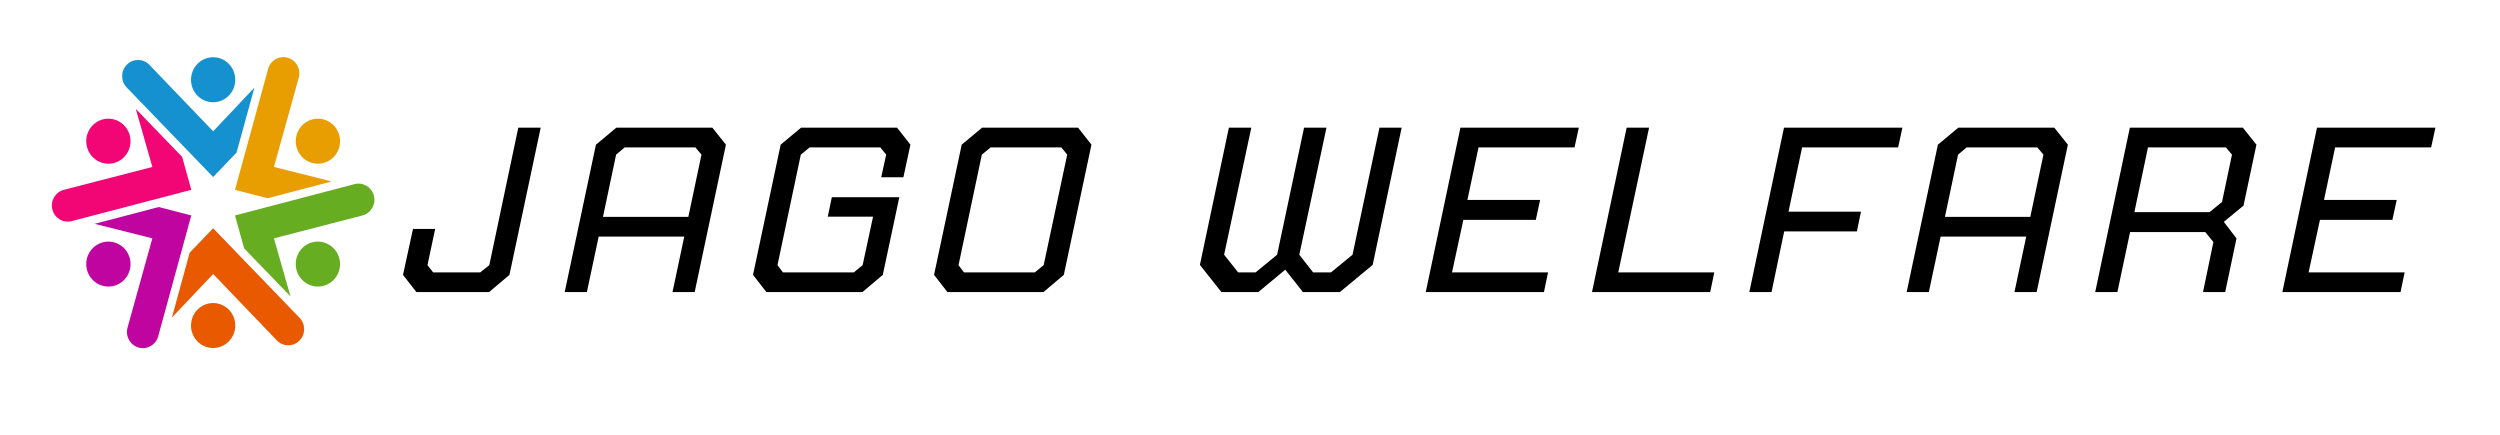
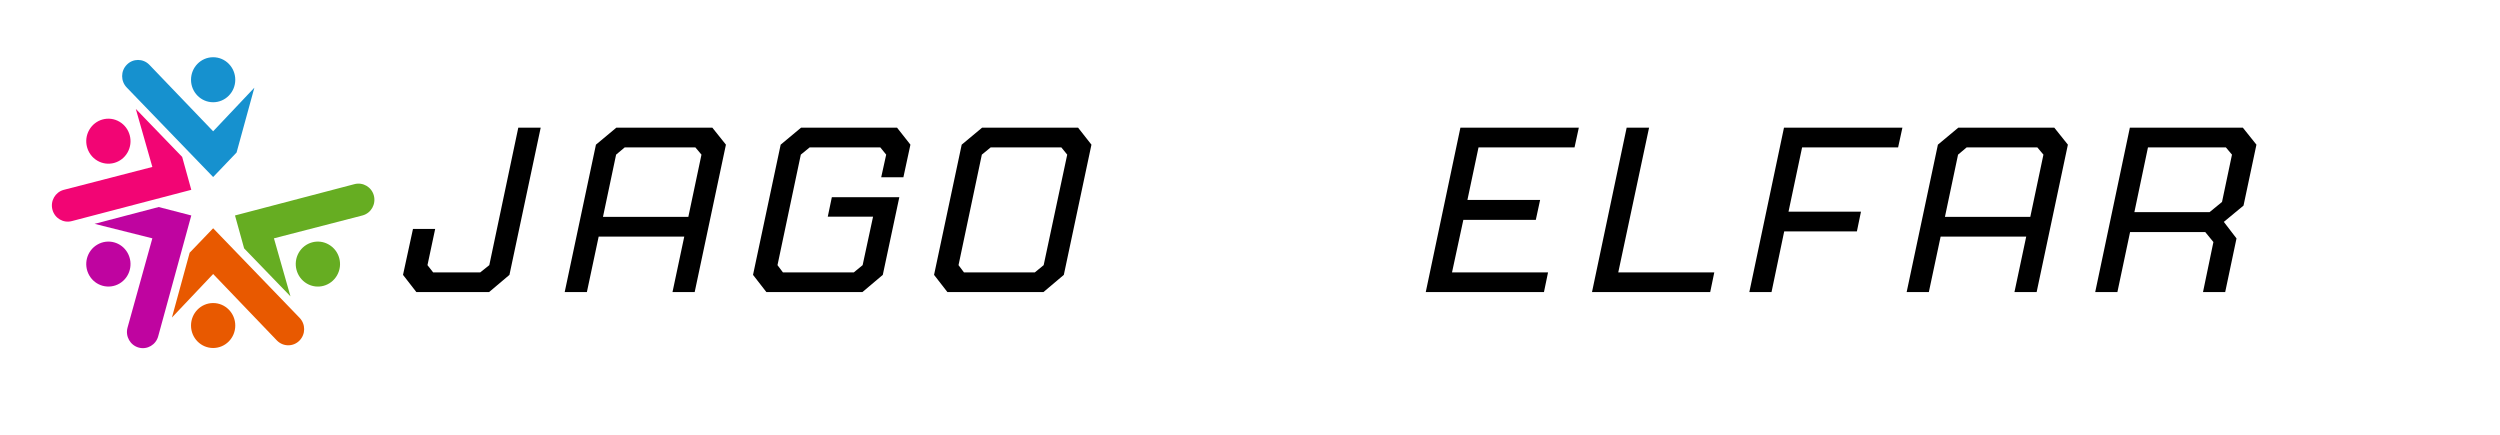
<svg xmlns="http://www.w3.org/2000/svg" width="230" zoomAndPan="magnify" viewBox="0 0 172.5 30" height="40" preserveAspectRatio="xMidYMid meet" version="1.0">
  <defs>
    <g />
    <clipPath id="72f32070d2">
      <path d="M 8 3.82 L 18 3.82 L 18 13 L 8 13 Z M 8 3.82 " clip-rule="nonzero" />
    </clipPath>
    <clipPath id="7e9dd8baac">
      <path d="M 16 3.82 L 24 3.82 L 24 14 L 16 14 Z M 16 3.82 " clip-rule="nonzero" />
    </clipPath>
    <clipPath id="73bf90c31c">
      <path d="M 16 12 L 25.957 12 L 25.957 21 L 16 21 Z M 16 12 " clip-rule="nonzero" />
    </clipPath>
    <clipPath id="832cfdc381">
      <path d="M 11 15 L 21 15 L 21 24.141 L 11 24.141 Z M 11 15 " clip-rule="nonzero" />
    </clipPath>
    <clipPath id="f27103741a">
      <path d="M 5 14 L 14 14 L 14 24.141 L 5 24.141 Z M 5 14 " clip-rule="nonzero" />
    </clipPath>
    <clipPath id="c52b4ef978">
      <path d="M 3.457 7 L 14 7 L 14 16 L 3.457 16 Z M 3.457 7 " clip-rule="nonzero" />
    </clipPath>
  </defs>
  <g fill="#000000" fill-opacity="1">
    <g transform="translate(27.246, 20.154)">
      <g>
        <path d="M 1.484 0 L 0.562 -1.188 L 1.25 -4.359 L 2.781 -4.359 L 2.25 -1.859 L 2.641 -1.359 L 5.891 -1.359 L 6.516 -1.859 L 8.516 -11.344 L 10.062 -11.344 L 7.906 -1.188 L 6.5 0 Z M 1.484 0 " />
      </g>
    </g>
  </g>
  <g fill="#000000" fill-opacity="1">
    <g transform="translate(38.214, 20.154)">
      <g>
        <path d="M 0.75 0 L 2.906 -10.172 L 4.312 -11.344 L 10.938 -11.344 L 11.875 -10.172 L 9.719 0 L 8.188 0 L 9 -3.828 L 3.094 -3.828 L 2.281 0 Z M 3.391 -5.188 L 9.281 -5.188 L 10.188 -9.484 L 9.766 -9.984 L 4.891 -9.984 L 4.297 -9.484 Z M 3.391 -5.188 " />
      </g>
    </g>
  </g>
  <g fill="#000000" fill-opacity="1">
    <g transform="translate(51.225, 20.154)">
      <g>
        <path d="M 1.656 0 L 0.734 -1.188 L 2.641 -10.172 L 4.047 -11.344 L 10.672 -11.344 L 11.594 -10.172 L 11.109 -7.922 L 9.578 -7.922 L 9.922 -9.484 L 9.516 -9.984 L 4.641 -9.984 L 4.031 -9.484 L 2.422 -1.859 L 2.797 -1.359 L 7.688 -1.359 L 8.297 -1.859 L 9.016 -5.203 L 5.891 -5.203 L 6.172 -6.547 L 10.828 -6.547 L 9.688 -1.188 L 8.281 0 Z M 1.656 0 " />
      </g>
    </g>
  </g>
  <g fill="#000000" fill-opacity="1">
    <g transform="translate(63.716, 20.154)">
      <g>
        <path d="M 1.656 0 L 0.734 -1.188 L 2.641 -10.172 L 4.047 -11.344 L 10.672 -11.344 L 11.594 -10.172 L 9.688 -1.188 L 8.281 0 Z M 2.422 -1.859 L 2.797 -1.359 L 7.688 -1.359 L 8.297 -1.859 L 9.922 -9.484 L 9.516 -9.984 L 4.641 -9.984 L 4.031 -9.484 Z M 2.422 -1.859 " />
      </g>
    </g>
  </g>
  <g fill="#000000" fill-opacity="1">
    <g transform="translate(76.208, 20.154)">
      <g />
    </g>
  </g>
  <g fill="#000000" fill-opacity="1">
    <g transform="translate(81.652, 20.154)">
      <g>
-         <path d="M 8.25 0 L 7.031 -1.547 L 5.172 0 L 2.625 0 L 1.141 -1.875 L 3.141 -11.344 L 4.688 -11.344 L 2.812 -2.578 L 3.781 -1.359 L 4.984 -1.359 L 6.469 -2.578 L 8.328 -11.344 L 9.875 -11.344 L 8 -2.578 L 8.953 -1.359 L 10.188 -1.359 L 11.672 -2.578 L 13.531 -11.344 L 15.062 -11.344 L 13.062 -1.875 L 10.797 0 Z M 8.25 0 " />
-       </g>
+         </g>
    </g>
  </g>
  <g fill="#000000" fill-opacity="1">
    <g transform="translate(97.627, 20.154)">
      <g>
        <path d="M 0.75 0 L 3.141 -11.344 L 11.312 -11.344 L 11.016 -9.984 L 4.391 -9.984 L 3.625 -6.359 L 8.641 -6.359 L 8.344 -4.984 L 3.344 -4.984 L 2.562 -1.359 L 9.188 -1.359 L 8.906 0 Z M 0.75 0 " />
      </g>
    </g>
  </g>
  <g fill="#000000" fill-opacity="1">
    <g transform="translate(109.098, 20.154)">
      <g>
        <path d="M 0.75 0 L 3.141 -11.344 L 4.688 -11.344 L 2.562 -1.359 L 9.188 -1.359 L 8.906 0 Z M 0.75 0 " />
      </g>
    </g>
  </g>
  <g fill="#000000" fill-opacity="1">
    <g transform="translate(119.954, 20.154)">
      <g>
        <path d="M 0.75 0 L 3.141 -11.344 L 11.312 -11.344 L 11.016 -9.984 L 4.391 -9.984 L 3.453 -5.547 L 8.453 -5.547 L 8.172 -4.188 L 3.156 -4.188 L 2.281 0 Z M 0.75 0 " />
      </g>
    </g>
  </g>
  <g fill="#000000" fill-opacity="1">
    <g transform="translate(130.809, 20.154)">
      <g>
        <path d="M 0.75 0 L 2.906 -10.172 L 4.312 -11.344 L 10.938 -11.344 L 11.875 -10.172 L 9.719 0 L 8.188 0 L 9 -3.828 L 3.094 -3.828 L 2.281 0 Z M 3.391 -5.188 L 9.281 -5.188 L 10.188 -9.484 L 9.766 -9.984 L 4.891 -9.984 L 4.297 -9.484 Z M 3.391 -5.188 " />
      </g>
    </g>
  </g>
  <g fill="#000000" fill-opacity="1">
    <g transform="translate(143.819, 20.154)">
      <g>
        <path d="M 0.75 0 L 3.141 -11.344 L 10.938 -11.344 L 11.875 -10.172 L 10.984 -5.969 L 9.625 -4.844 L 10.5 -3.703 L 9.719 0 L 8.188 0 L 8.906 -3.453 L 8.344 -4.141 L 3.156 -4.141 L 2.281 0 Z M 3.453 -5.516 L 8.641 -5.516 L 9.5 -6.219 L 10.188 -9.484 L 9.766 -9.984 L 4.391 -9.984 Z M 3.453 -5.516 " />
      </g>
    </g>
  </g>
  <g fill="#000000" fill-opacity="1">
    <g transform="translate(156.732, 20.154)">
      <g>
-         <path d="M 0.75 0 L 3.141 -11.344 L 11.312 -11.344 L 11.016 -9.984 L 4.391 -9.984 L 3.625 -6.359 L 8.641 -6.359 L 8.344 -4.984 L 3.344 -4.984 L 2.562 -1.359 L 9.188 -1.359 L 8.906 0 Z M 0.75 0 " />
-       </g>
+         </g>
    </g>
  </g>
  <g clip-path="url(#72f32070d2)">
    <path fill="#1691cf" d="M 13.18 5.504 C 13.18 4.645 13.863 3.949 14.707 3.949 C 15.551 3.949 16.234 4.645 16.234 5.504 C 16.234 6.359 15.551 7.055 14.707 7.055 C 13.863 7.055 13.18 6.359 13.18 5.504 Z M 14.707 9.059 L 10.301 4.465 C 9.871 4.027 9.176 4.027 8.75 4.465 C 8.32 4.898 8.32 5.605 8.75 6.043 L 14.707 12.215 L 16.324 10.523 L 17.551 6.051 Z M 14.707 9.059 " fill-opacity="1" fill-rule="nonzero" />
  </g>
  <g clip-path="url(#7e9dd8baac)">
-     <path fill="#e89d00" d="M 22.699 11.086 C 21.969 11.516 21.031 11.262 20.613 10.52 C 20.191 9.777 20.441 8.828 21.172 8.398 C 21.902 7.969 22.836 8.223 23.258 8.965 C 23.68 9.707 23.43 10.656 22.699 11.086 Z M 20.617 5.348 C 20.773 4.75 20.426 4.141 19.84 3.98 C 19.254 3.82 18.652 4.172 18.496 4.77 L 16.215 13.098 L 18.461 13.68 L 22.887 12.52 L 18.902 11.52 Z M 20.617 5.348 " fill-opacity="1" fill-rule="nonzero" />
-   </g>
+     </g>
  <g clip-path="url(#73bf90c31c)">
    <path fill="#66ad22" d="M 23.258 18.996 C 22.836 19.738 21.902 19.996 21.172 19.566 C 20.441 19.137 20.191 18.188 20.609 17.445 C 21.031 16.703 21.969 16.449 22.695 16.879 C 23.43 17.305 23.68 18.254 23.258 18.996 Z M 25.797 13.496 C 25.641 12.902 25.039 12.551 24.453 12.707 L 16.215 14.867 L 16.844 17.137 L 20.043 20.449 L 18.902 16.445 L 25.023 14.863 C 25.605 14.703 25.953 14.094 25.797 13.496 Z M 25.797 13.496 " fill-opacity="1" fill-rule="nonzero" />
  </g>
  <g clip-path="url(#832cfdc381)">
    <path fill="#e85900" d="M 16.234 22.461 C 16.234 23.32 15.551 24.012 14.707 24.012 C 13.863 24.012 13.18 23.32 13.18 22.461 C 13.18 21.605 13.863 20.91 14.707 20.91 C 15.551 20.91 16.234 21.605 16.234 22.461 Z M 20.664 21.922 L 14.707 15.75 L 13.086 17.438 L 11.863 21.91 L 14.707 18.906 L 19.113 23.5 C 19.543 23.934 20.238 23.934 20.664 23.5 C 21.094 23.062 21.094 22.359 20.664 21.922 Z M 20.664 21.922 " fill-opacity="1" fill-rule="nonzero" />
  </g>
  <g clip-path="url(#f27103741a)">
    <path fill="#bf04a0" d="M 8.242 19.566 C 7.512 19.992 6.578 19.738 6.156 18.996 C 5.734 18.254 5.984 17.305 6.715 16.879 C 7.445 16.449 8.383 16.703 8.801 17.445 C 9.223 18.188 8.973 19.137 8.242 19.566 Z M 10.949 14.285 L 6.527 15.445 L 10.512 16.445 L 8.797 22.617 C 8.641 23.215 8.988 23.824 9.574 23.984 C 10.16 24.145 10.762 23.789 10.918 23.195 L 13.199 14.867 Z M 10.949 14.285 " fill-opacity="1" fill-rule="nonzero" />
  </g>
  <g clip-path="url(#c52b4ef978)">
    <path fill="#f20574" d="M 6.156 8.965 C 6.578 8.223 7.512 7.969 8.242 8.398 C 8.973 8.828 9.223 9.777 8.801 10.52 C 8.383 11.262 7.445 11.516 6.715 11.086 C 5.984 10.656 5.734 9.707 6.156 8.965 Z M 12.57 10.828 L 9.371 7.516 L 10.512 11.52 L 4.391 13.102 C 3.809 13.262 3.461 13.871 3.617 14.465 C 3.773 15.062 4.375 15.414 4.961 15.254 L 13.199 13.098 Z M 12.57 10.828 " fill-opacity="1" fill-rule="nonzero" />
  </g>
</svg>